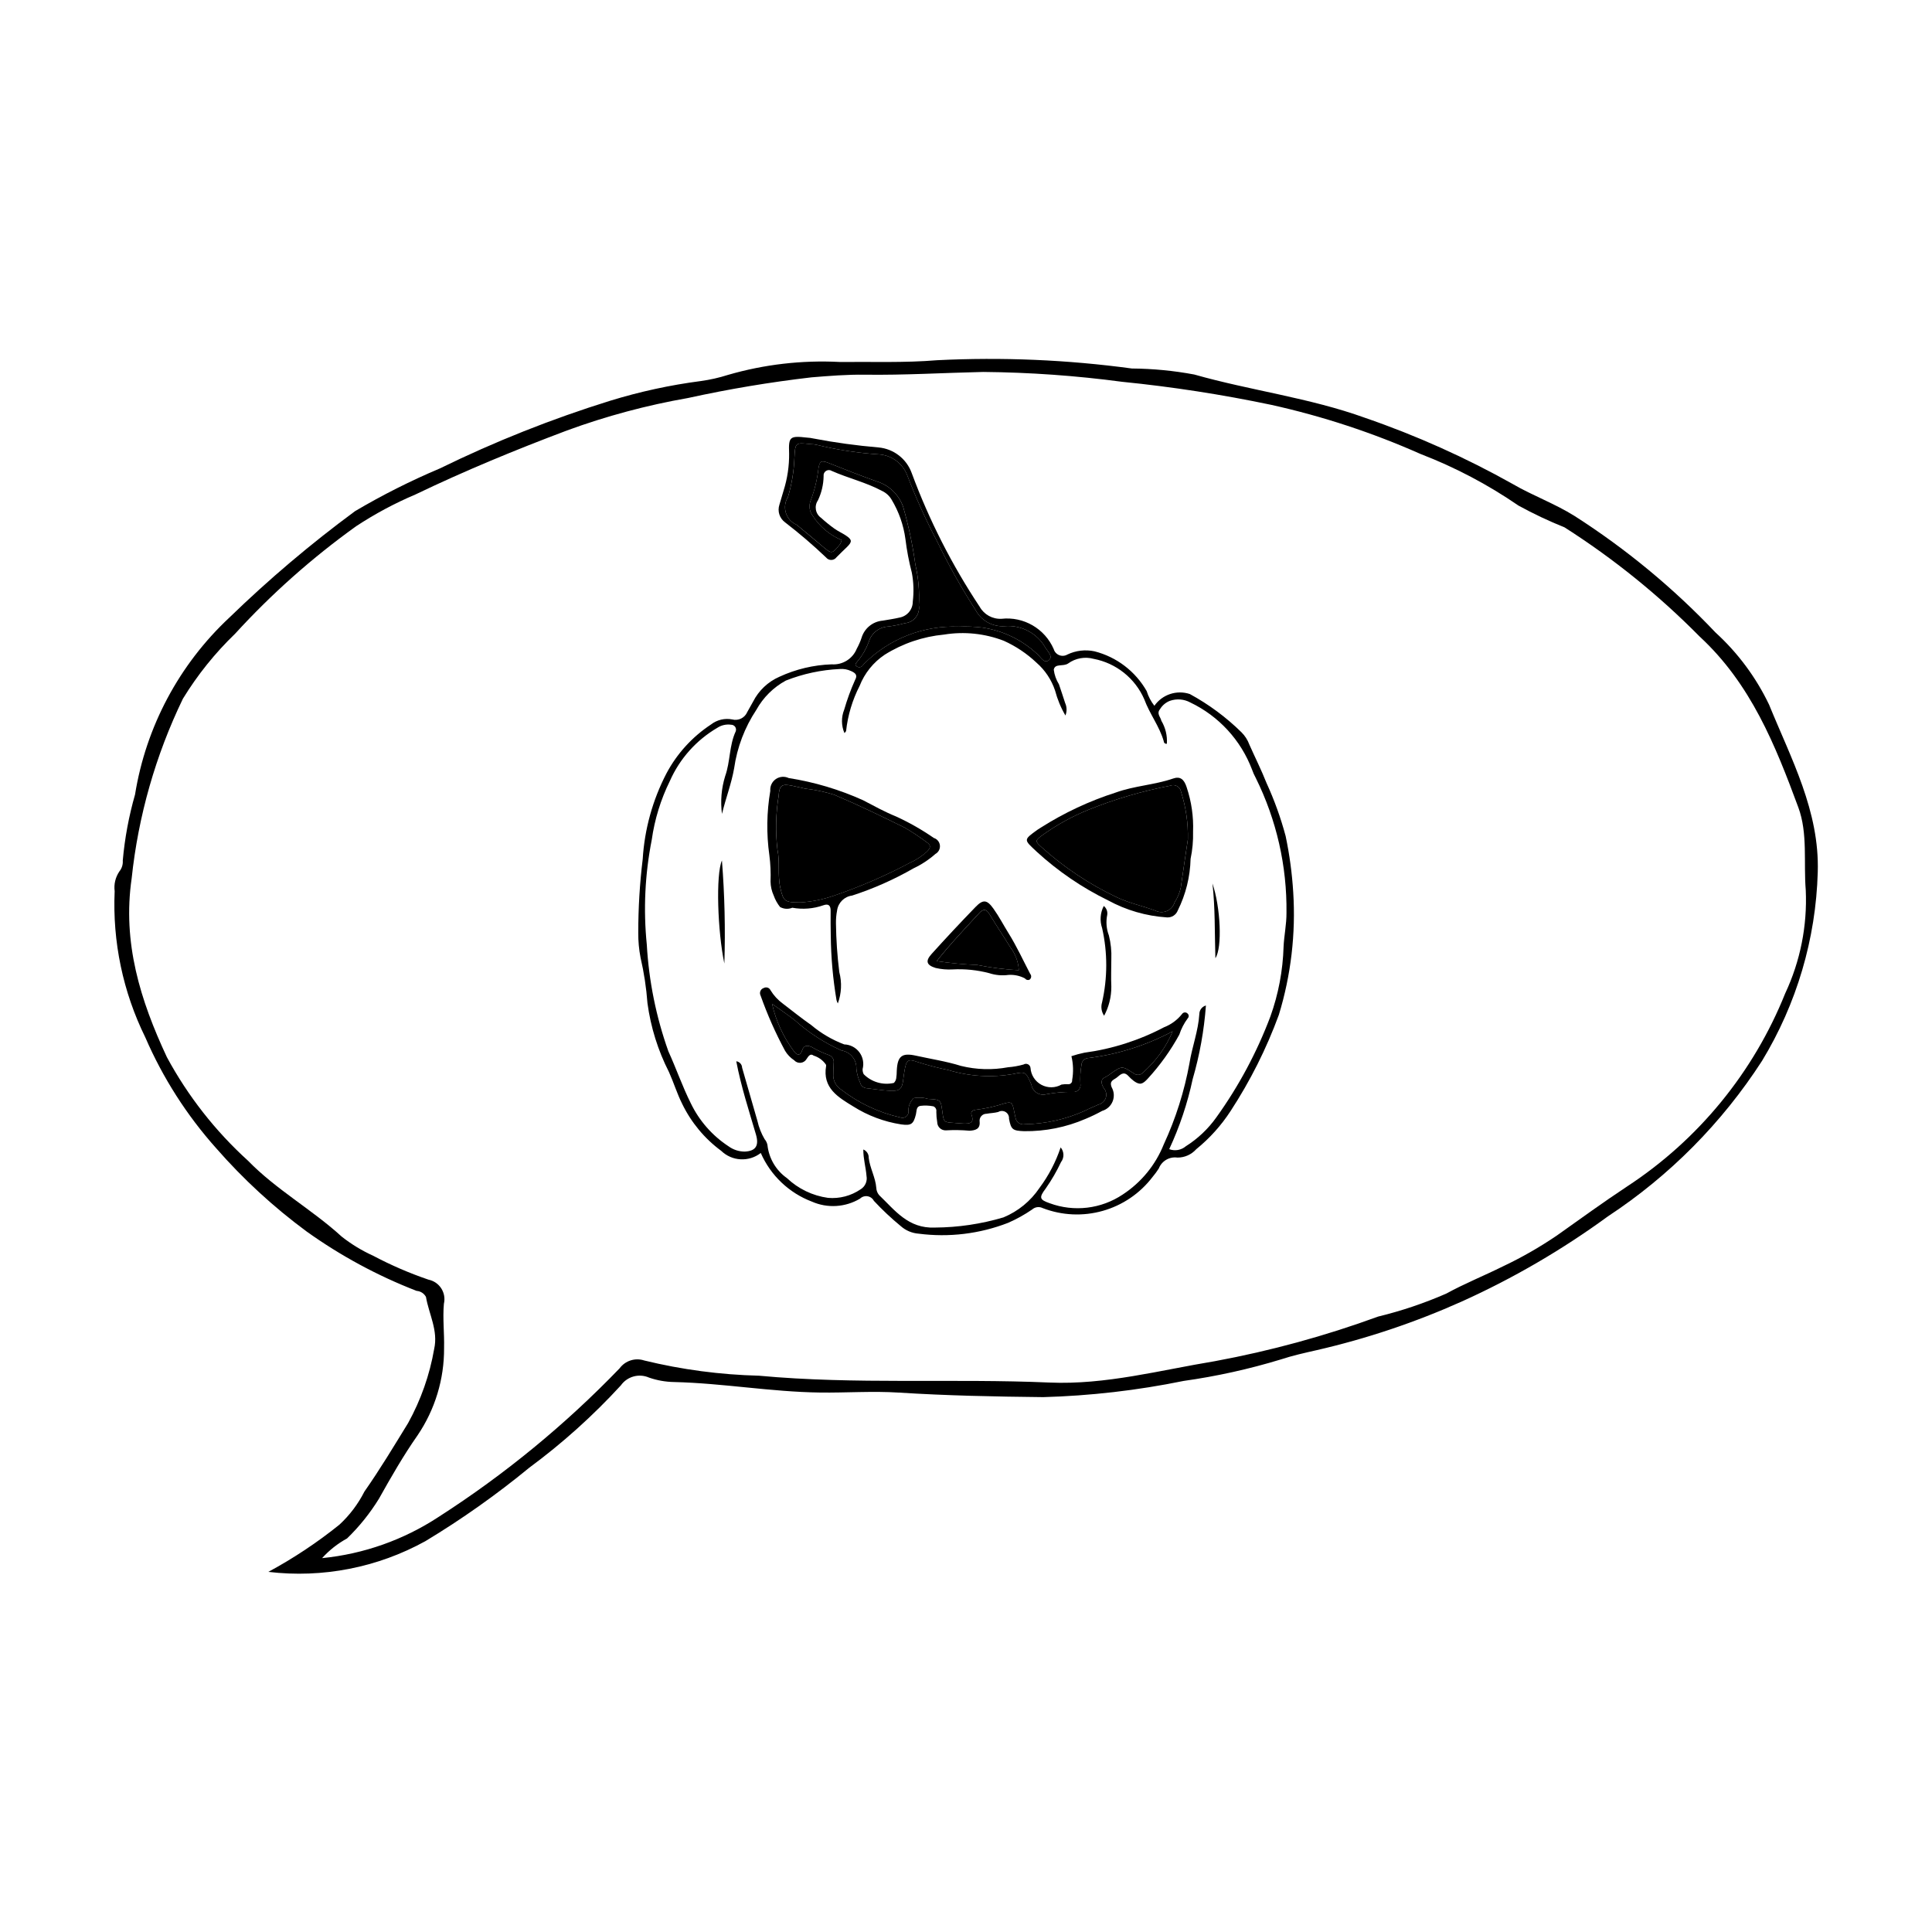
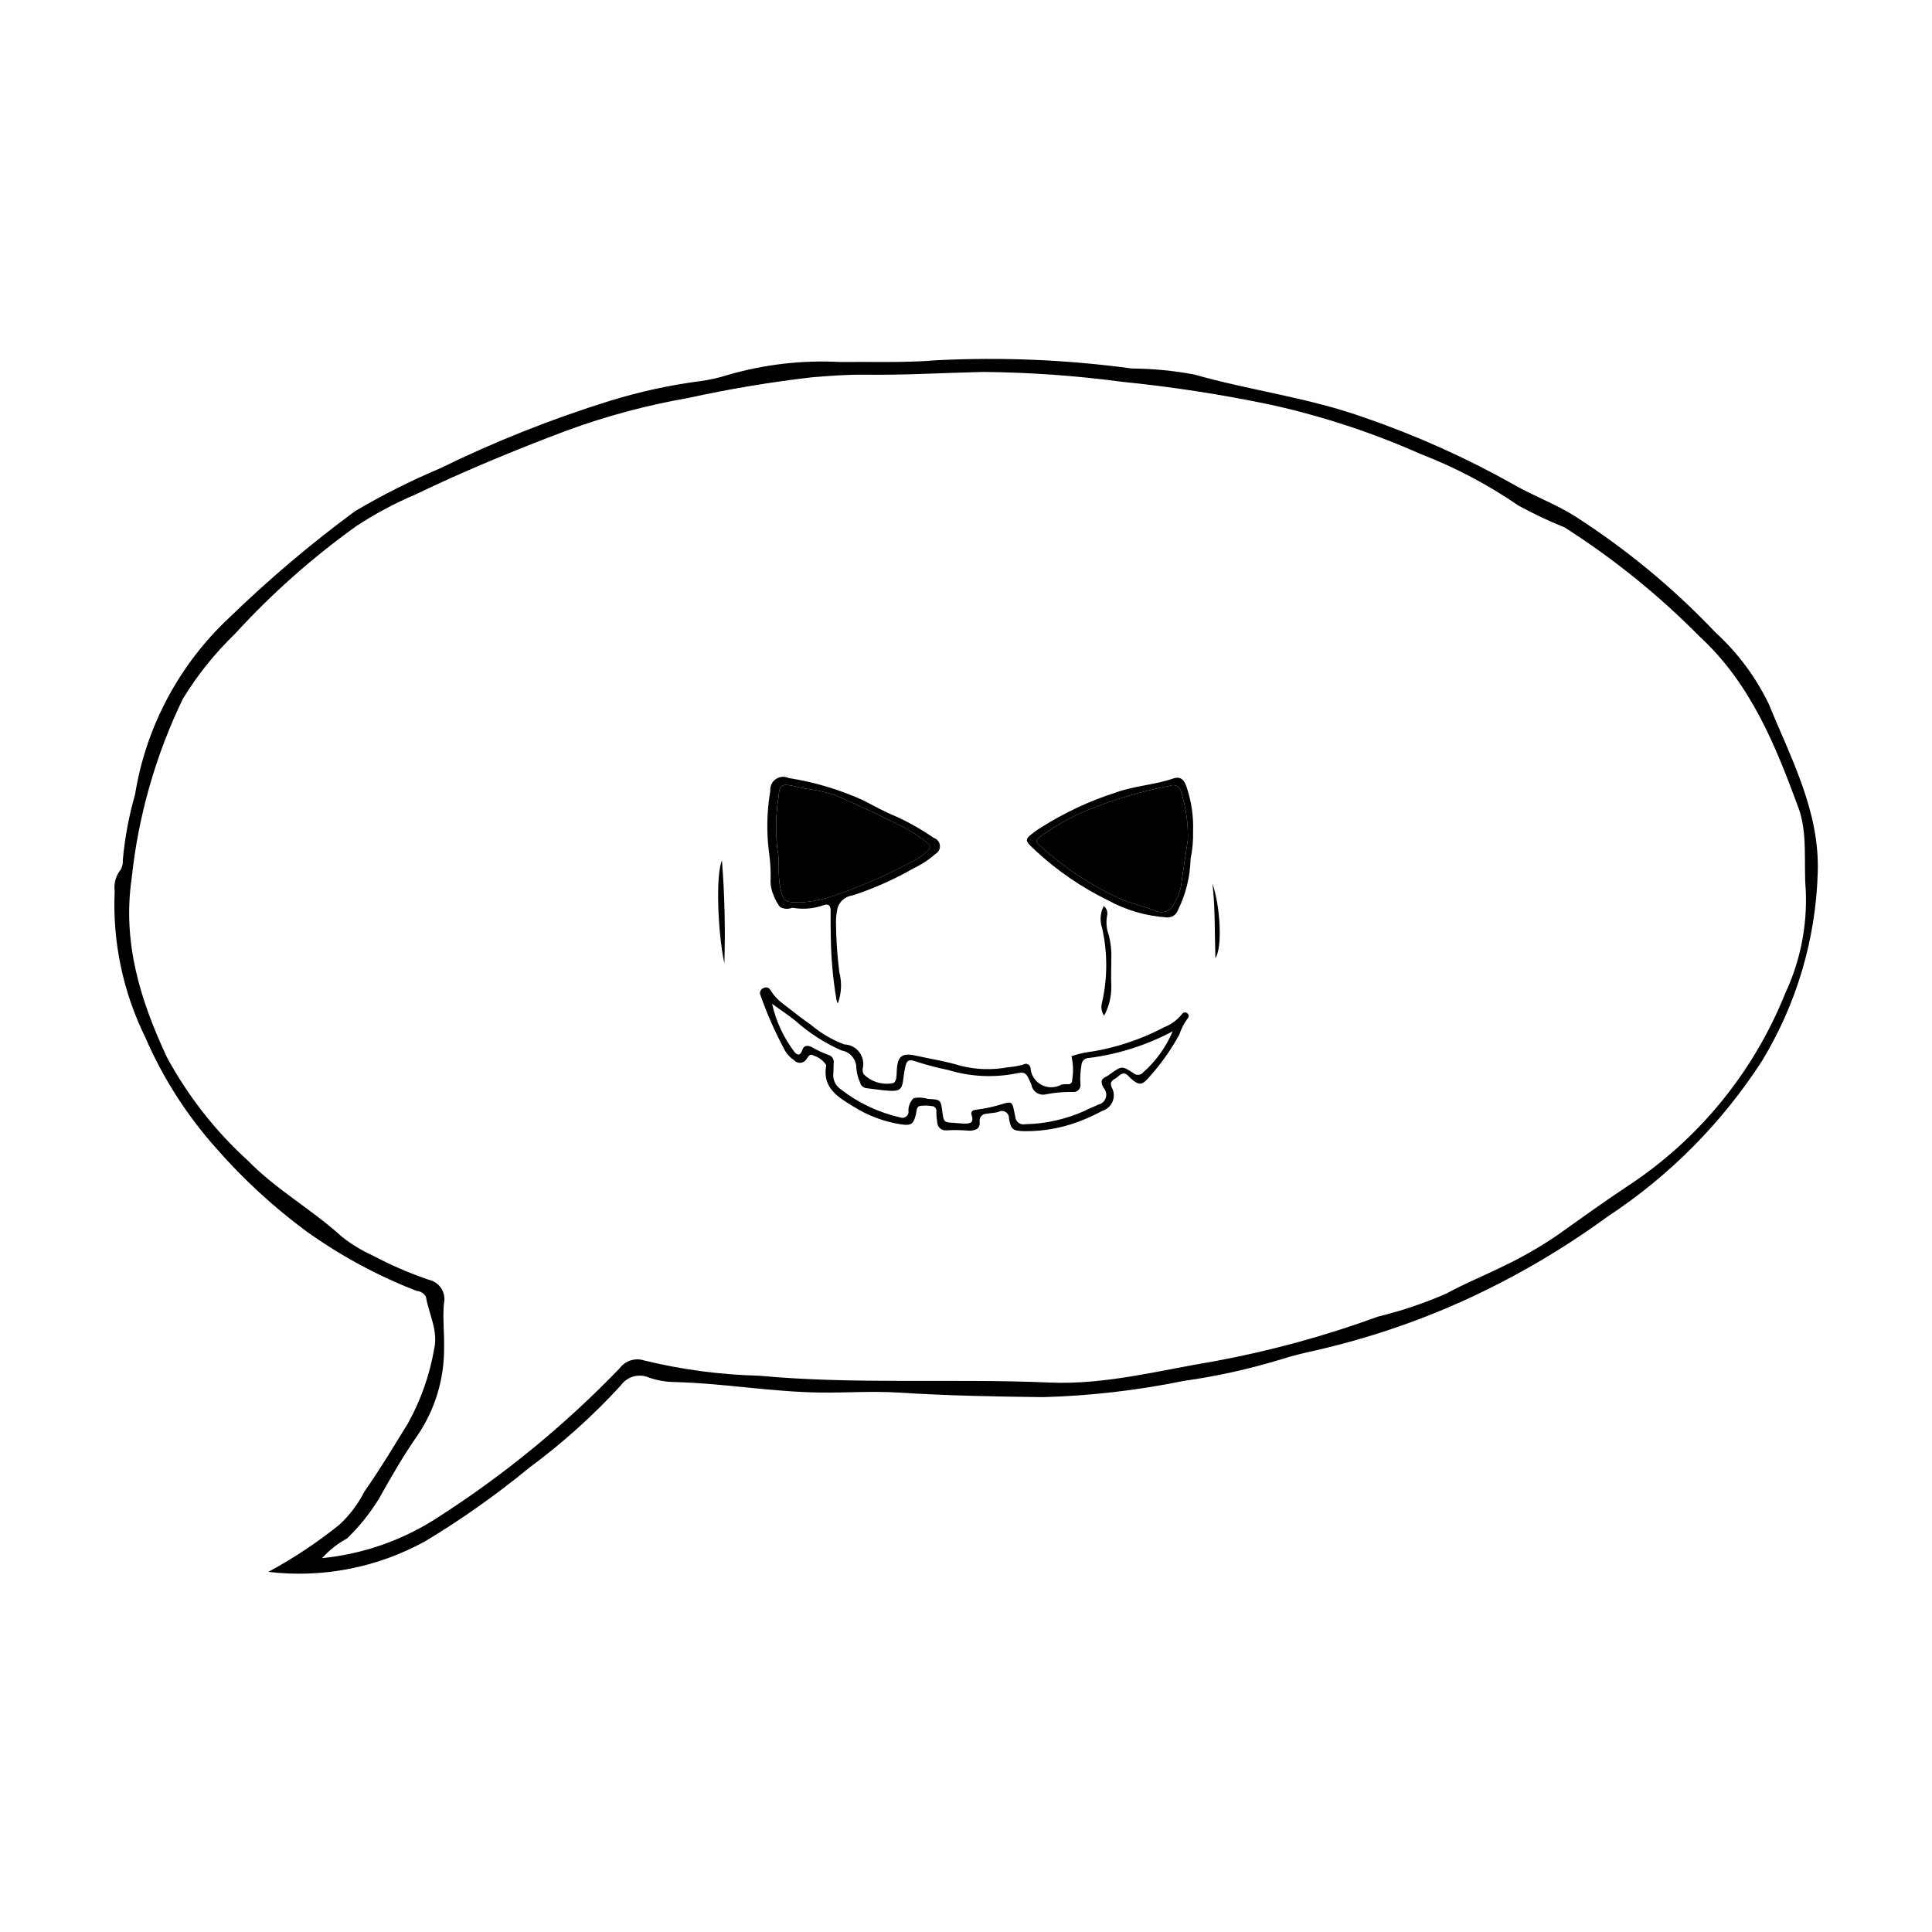
<svg xmlns="http://www.w3.org/2000/svg" fill="#000000" width="800px" height="800px" version="1.1" viewBox="144 144 512 512">
  <g>
-     <path d="m430.59 426.3c-0.281 1.609-0.375 3.25-0.277 4.879 0.125 0.59-0.047 1.203-0.461 1.645-0.414 0.438-1.02 0.641-1.613 0.551-2.332-0.035-4.66 0.168-6.949 0.609-0.867 0.242-1.797 0.102-2.555-0.387-0.758-0.492-1.27-1.281-1.406-2.172-1.449-3.34-1.488-3.523-4.766-2.812-5.762 1.016-11.684 0.656-17.277-1.051-2.738-0.559-5.445-1.262-8.109-2.113-2.519-0.938-2.992-0.523-3.441 2.125-0.137 0.805-0.27 1.609-0.359 2.418-0.281 2.547-0.898 3.199-3.461 3.078-2.09-0.098-4.168-0.465-6.254-0.688v0.004c-0.844-0.066-1.543-0.676-1.727-1.5-0.527-1.164-0.863-2.41-0.992-3.68 0.102-2.363-1.578-4.43-3.91-4.812-4.477-1.984-8.617-4.648-12.273-7.902-1.77-1.441-3.695-2.691-6.152-4.461 1.02 4.543 2.992 8.82 5.781 12.547 0.668 0.973 1.648 1.469 2.207-0.285 0.449-1.41 1.527-1.277 2.555-0.797 1.402 0.824 2.879 1.516 4.406 2.07 0.949 0.266 1.543 1.207 1.375 2.176-0.059 0.93-0.023 1.867-0.102 2.797v0.004c-0.141 1.672 0.652 3.285 2.066 4.191 4.617 3.582 9.961 6.106 15.66 7.387 0.477 0.191 1.016 0.145 1.453-0.125 0.434-0.273 0.715-0.734 0.758-1.242-0.152-1.391 0.352-2.773 1.359-3.738 1.258-0.25 2.562-0.18 3.785 0.203 3.394 0.18 3.394 0.199 3.824 3.414 0.371 2.773 0.371 2.773 3.172 2.945 0.812 0.051 1.625 0.156 2.441 0.18 1.551 0.047 2.914-0.074 2.129-2.285-0.312-0.879 0.32-1.289 1.102-1.367 2.547-0.312 5.055-0.867 7.496-1.66 1.957-0.59 2.234-0.277 2.66 1.957 0.109 0.566 0.227 1.133 0.355 1.695l0.004 0.004c0.066 0.586 0.379 1.121 0.859 1.469 0.48 0.348 1.086 0.477 1.668 0.359 5.488-0.098 10.902-1.316 15.906-3.582 1.121-0.609 2.344-1.031 3.492-1.605h-0.004c0.949-0.191 1.719-0.875 2.019-1.793s0.086-1.93-0.566-2.644c-0.773-1.41-0.875-2.332 0.754-3.023 0.41-0.223 0.797-0.484 1.152-0.785 2.953-2.055 2.969-2.078 6.074-0.051 0.75 0.609 1.852 0.508 2.477-0.23 3.406-2.996 6.09-6.727 7.848-10.91-6.902 3.684-14.418 6.078-22.176 7.066-0.523-0.016-1.031 0.184-1.41 0.547-0.375 0.363-0.59 0.859-0.598 1.383z" />
    <path d="m454.11 352.22c-7.438 1.422-14.719 3.566-21.742 6.406-4.316 1.762-8.414 4.027-12.199 6.75-1.91 1.402-1.855 1.59-0.184 3.102 5.977 5.387 12.711 9.867 19.984 13.309 3.297 1.574 6.844 2.277 10.223 3.551l0.004-0.004c0.961 0.48 2.086 0.508 3.07 0.078 0.984-0.43 1.727-1.277 2.027-2.309 0.77-1.164 1.316-2.465 1.617-3.828 0.66-4.703 1.379-9.395 1.883-12.809 0.102-4.285-0.508-8.555-1.809-12.641-0.102-0.633-0.488-1.184-1.047-1.496-0.562-0.312-1.234-0.352-1.828-0.109z" />
    <path d="m350.79 379.26c0.824 3.621 1.117 3.902 5.309 3.894v0.004c2.992-0.188 5.941-0.773 8.773-1.75 6.949-2.363 13.699-5.277 20.184-8.715 1.691-0.762 3.258-1.785 4.637-3.027 0.922-0.961 1.117-1.672-0.121-2.481v0.004c-1.863-1.398-3.805-2.688-5.82-3.856-6.144-3.035-12.324-6.019-18.629-8.691v-0.004c-2.539-0.801-5.148-1.355-7.793-1.652-1.141-0.234-2.269-0.531-3.41-0.758-2.695-0.543-3.383-0.156-3.57 2.691v-0.004c-0.766 4.715-0.871 9.512-0.312 14.258 0.695 3.289-0.008 6.75 0.754 10.086z" />
-     <path d="m402.98 399.73c3.637 0.723 7.324 1.188 11.027 1.391-0.125-2.203-0.91-4.32-2.254-6.074-1.812-2.957-3.769-5.828-5.543-8.809-0.891-1.5-1.75-1.301-2.707-0.254-3.75 4.102-7.621 8.098-11.258 12.727v-0.004c3.559 0.535 7.141 0.875 10.734 1.023z" />
-     <path d="m371.11 320.64c0.516 0.328 1.199 0.188 1.539-0.324 0.164-0.168 0.305-0.352 0.461-0.527v0.004c6.617-6.555 15.656-10.074 24.965-9.719 2.098-0.094 4.199-0.012 6.281 0.242 5.457 0.809 10.535 3.266 14.555 7.039 0.879 0.746 1.789 2.621 3.051 1.598 1.207-0.977-0.301-2.281-0.906-3.289h0.004c-2.184-3.867-6.422-6.106-10.848-5.723-3.172 0.211-6.176-1.457-7.668-4.266-3.777-5.883-7.199-11.992-10.238-18.289-2.981-5.676-5.617-11.523-7.906-17.512-1.219-3.098-4.106-5.219-7.426-5.457-5.57-0.359-11.098-1.203-16.523-2.527-0.566-0.129-1.148-0.195-1.73-0.199-3.977-0.441-3.984-0.387-4.191 3.695-0.137 3.492-0.707 6.957-1.703 10.309-0.797 1.262-1 2.809-0.555 4.234 0.449 1.426 1.5 2.582 2.879 3.16 2.254 1.848 4.492 3.715 6.715 5.598 2.598 2.191 2.594 2.203 4.793-0.52l0.004 0.004c0.168-0.332 0.305-0.68 0.402-1.039-3.184-1.324-5.879-3.594-7.727-6.5-0.844-1.137-1.039-2.629-0.516-3.945 1.039-2.723 1.734-5.562 2.07-8.457 0.305-2.129 0.812-2.285 2.723-1.523 4.215 1.676 8.434 3.34 12.707 4.859l-0.004-0.004c3.281 1.004 5.887 3.508 7.027 6.742 1.441 5.031 2.527 10.16 3.242 15.348 0.816 3.523 1.125 7.144 0.91 10.758 0.191 1.121-0.098 2.273-0.797 3.176-0.695 0.902-1.742 1.469-2.879 1.562-1.461 0.406-2.949 0.703-4.457 0.891-2.406 0.141-4.469 1.781-5.141 4.098-0.699 1.855-1.699 3.582-2.961 5.109-0.301 0.43-0.969 0.859-0.152 1.395z" />
    <path d="m598.64 311.63c-11.152-11.77-23.695-22.145-37.352-30.883-5.227-3.281-11.066-5.379-16.324-8.434v-0.004c-12.516-7.027-25.641-12.914-39.211-17.582-14.699-5.312-30.281-7.219-45.262-11.477h-0.004c-5.449-1.02-10.98-1.551-16.527-1.594-17.105-2.316-34.387-3.055-51.629-2.195-8.57 0.711-17.234 0.383-25.855 0.465v-0.004c-9.977-0.512-19.969 0.648-29.562 3.434-2.352 0.75-4.762 1.293-7.207 1.629-8.133 1.059-16.156 2.805-23.996 5.215-15.477 4.812-30.559 10.805-45.113 17.93-7.742 3.269-15.262 7.055-22.5 11.328-11.723 8.641-22.852 18.062-33.309 28.203-13.312 12.43-22.109 28.934-25.004 46.914-1.637 5.711-2.727 11.566-3.25 17.488 0.082 1.039-0.242 2.07-0.902 2.875-1.043 1.539-1.488 3.402-1.246 5.246-0.594 13.379 2.199 26.695 8.113 38.711 4.648 10.742 10.992 20.664 18.789 29.395 7.16 8.191 15.188 15.582 23.938 22.043 9.027 6.457 18.828 11.754 29.176 15.762 1.047 0.07 1.98 0.672 2.481 1.594 0.781 4.59 3.281 8.902 2.176 13.809-1.191 6.883-3.527 13.516-6.906 19.629-3.762 6.113-7.445 12.266-11.574 18.148-1.672 3.301-3.918 6.281-6.641 8.789-5.879 4.731-12.18 8.914-18.824 12.5 14.379 1.707 28.934-1.137 41.613-8.137 9.652-5.82 18.867-12.34 27.574-19.5 8.758-6.469 16.875-13.766 24.234-21.789 1.684-2.367 4.793-3.227 7.453-2.066 2.141 0.746 4.387 1.141 6.652 1.18 12.938 0.309 25.715 2.617 38.688 2.785 6.957 0.09 13.898-0.43 20.887 0.016 12.707 0.809 25.457 1.062 38.191 1.199v0.004c12.52-0.348 24.984-1.785 37.258-4.293 8.723-1.227 17.336-3.133 25.762-5.695 3.109-1.023 6.328-1.742 9.527-2.465 13.191-3.031 26.059-7.348 38.414-12.883 13.652-6.16 26.633-13.719 38.727-22.559 16.336-10.746 30.25-24.781 40.855-41.207 9.184-15.102 14.277-32.332 14.773-50 0.508-16.195-7.062-30.082-12.902-44.418-3.453-7.223-8.266-13.707-14.18-19.105zm23.906 68.305c0.422 9.418-1.449 18.797-5.453 27.332-8.391 20.934-23.004 38.785-41.871 51.141-6.328 4.18-12.469 8.645-18.656 13.031-4.555 3.094-9.34 5.832-14.32 8.184-4.961 2.465-10.129 4.539-14.98 7.199-5.832 2.547-11.875 4.582-18.059 6.086-14.059 5.141-28.523 9.094-43.238 11.816-14.539 2.387-28.973 6.312-43.863 5.664-25.645-1.121-51.355 0.566-76.961-1.812-10.254-0.254-20.453-1.605-30.418-4.035-2.394-0.793-5.027 0.047-6.523 2.078-14.398 14.945-30.496 28.16-47.957 39.371-9.262 6.086-19.859 9.836-30.887 10.93 1.891-2.098 4.125-3.859 6.606-5.211 3.246-3.141 6.082-6.676 8.453-10.52 3.207-5.723 6.481-11.445 10.238-16.809 4.629-6.828 7.082-14.906 7.027-23.156 0.098-3.902-0.395-7.836-0.047-11.707 0.332-1.391 0.082-2.856-0.684-4.062-0.77-1.207-1.996-2.047-3.398-2.332-5.043-1.719-9.941-3.836-14.648-6.332-2.981-1.348-5.789-3.055-8.359-5.082-7.887-7.203-17.379-12.449-24.84-20.125-8.656-7.859-15.918-17.133-21.477-27.418-7.043-15.059-11.816-30.355-9.34-47.379 1.746-16.539 6.344-32.648 13.582-47.621 3.856-6.301 8.496-12.082 13.816-17.207 9.68-10.594 20.441-20.148 32.102-28.512 4.965-3.266 10.215-6.078 15.688-8.398 13.113-6.301 26.562-11.848 40.195-16.977 10.402-3.809 21.121-6.684 32.031-8.59 10.816-2.375 21.742-4.207 32.738-5.481 4.715-0.387 9.438-0.766 14.133-0.703 10.484 0.145 20.938-0.5 31.402-0.73 12.309 0.113 24.602 0.984 36.801 2.613 13.246 1.324 26.406 3.359 39.434 6.09 13.625 3.012 26.914 7.383 39.668 13.047 9.148 3.523 17.852 8.113 25.934 13.668 3.949 2.164 8.023 4.094 12.203 5.769 12.984 8.277 24.996 17.984 35.812 28.941 13.551 12.512 20.047 28.762 26.145 45.27 2.555 6.91 1.363 14.629 1.973 21.969z" />
-     <path d="m484.72 365.62c-1.293-4.84-2.992-9.559-5.078-14.113-1.367-3.469-3.055-6.805-4.566-10.219h0.004c-0.449-1.207-1.152-2.305-2.066-3.215-4.07-4.004-8.688-7.422-13.703-10.148-3.477-1.152-7.293 0.117-9.387 3.117-0.91-1.16-1.602-2.481-2.039-3.891-2.981-5.242-7.969-9.047-13.812-10.539-2.422-0.523-4.953-0.23-7.188 0.84-0.66 0.391-1.461 0.457-2.172 0.176-0.715-0.281-1.254-0.875-1.469-1.613-2.352-5.422-7.969-8.68-13.844-8.027-2.371 0.121-4.606-1.109-5.766-3.18-7.352-11.066-13.395-22.949-18.008-35.41-1.352-3.789-4.781-6.453-8.789-6.82-5.793-0.488-11.555-1.281-17.262-2.371-0.57-0.129-1.148-0.207-1.734-0.238-4.527-0.52-4.883-0.23-4.719 4.121h0.004c0.043 3.383-0.457 6.75-1.48 9.973-0.352 1.23-0.734 2.449-1.09 3.68v0.004c-0.578 1.719 0.031 3.617 1.5 4.684 3.785 2.914 7.418 6.027 10.879 9.324 0.34 0.418 0.852 0.656 1.391 0.641 0.539-0.012 1.043-0.277 1.359-0.715 0.887-0.922 1.828-1.793 2.746-2.688 1.449-1.414 1.414-1.973-0.293-3.098-0.973-0.641-2.055-1.117-2.996-1.797l-0.004 0.004c-1.23-0.883-2.41-1.836-3.527-2.856-1.516-1.055-1.891-3.133-0.848-4.648 0.957-2.008 1.473-4.203 1.504-6.426-0.074-0.547 0.18-1.086 0.645-1.379 0.465-0.297 1.059-0.293 1.52 0.008 4.367 1.938 9.074 3.019 13.305 5.293h0.004c1.062 0.496 1.949 1.305 2.543 2.316 1.922 3.195 3.168 6.75 3.664 10.445 0.367 3.008 0.934 5.988 1.699 8.922 0.477 2.527 0.559 5.109 0.25 7.66 0.012 2.074-1.469 3.856-3.508 4.227-1.469 0.348-2.977 0.559-4.465 0.812h-0.004c-2.641 0.227-4.867 2.055-5.613 4.598-0.336 0.992-0.758 1.949-1.262 2.867-1.086 2.664-3.766 4.324-6.633 4.117-4.789 0.16-9.496 1.277-13.844 3.285-3.027 1.32-5.5 3.656-6.992 6.602-0.527 0.906-1.012 1.84-1.539 2.746-0.656 1.566-2.371 2.41-4.012 1.965-1.965-0.379-4 0.105-5.586 1.332-4.973 3.269-9.043 7.738-11.832 12.996-3.656 7.043-5.797 14.773-6.281 22.691-0.789 6.477-1.184 12.996-1.176 19.52-0.02 2.215 0.184 4.422 0.605 6.594 0.918 3.973 1.531 8.012 1.832 12.074 0.859 6.363 2.789 12.535 5.703 18.254 1.246 2.766 2.121 5.668 3.481 8.387 2.387 4.941 5.945 9.23 10.363 12.488 2.863 2.773 7.336 3.012 10.48 0.559 2.598 5.945 7.481 10.59 13.543 12.891 4.129 1.82 8.887 1.523 12.758-0.789 0.523-0.512 1.258-0.746 1.98-0.633 0.727 0.113 1.352 0.566 1.691 1.215 2.223 2.387 4.606 4.625 7.129 6.699 1.32 1.172 2.988 1.875 4.75 2.004 8.012 1.039 16.16 0.051 23.691-2.871 2.231-0.977 4.367-2.16 6.375-3.539 0.762-0.68 1.863-0.828 2.781-0.375 5.094 1.969 10.688 2.227 15.941 0.738 5.25-1.484 9.879-4.641 13.188-8.984 0.598-0.711 1.152-1.461 1.656-2.246 0.773-1.992 2.82-3.191 4.938-2.887 1.902 0.008 3.719-0.801 4.988-2.223 3.531-2.867 6.59-6.266 9.07-10.074 5.231-8 9.531-16.566 12.82-25.539 3.207-10.496 4.5-21.484 3.809-32.438-0.305-5-0.973-9.973-2.004-14.879zm-113.46-46.375c1.262-1.527 2.262-3.254 2.961-5.109 0.672-2.316 2.734-3.957 5.141-4.098 1.508-0.188 2.996-0.484 4.457-0.891 1.137-0.094 2.184-0.66 2.879-1.562 0.699-0.902 0.988-2.055 0.797-3.18 0.215-3.609-0.094-7.231-0.91-10.758-0.715-5.184-1.801-10.312-3.246-15.344-1.137-3.234-3.742-5.738-7.023-6.742-4.273-1.516-8.492-3.184-12.707-4.859-1.906-0.758-2.418-0.602-2.723 1.523l0.004 0.004c-0.336 2.894-1.031 5.734-2.07 8.457-0.523 1.316-0.328 2.809 0.516 3.945 1.848 2.906 4.543 5.176 7.727 6.5-0.098 0.359-0.234 0.707-0.402 1.039-2.199 2.723-2.195 2.711-4.793 0.52-2.227-1.879-4.469-3.746-6.715-5.598l-0.004-0.004c-1.379-0.578-2.43-1.734-2.879-3.16-0.445-1.426-0.242-2.973 0.555-4.234 0.996-3.352 1.566-6.816 1.703-10.309 0.207-4.082 0.215-4.137 4.191-3.695 0.582 0.004 1.164 0.07 1.73 0.199 5.426 1.324 10.953 2.168 16.523 2.527 3.32 0.238 6.207 2.359 7.426 5.457 2.289 5.988 4.926 11.836 7.906 17.512 3.039 6.297 6.461 12.406 10.238 18.289 1.492 2.809 4.496 4.477 7.668 4.266 4.426-0.383 8.664 1.855 10.848 5.723 0.602 1.008 2.113 2.316 0.906 3.289-1.262 1.023-2.172-0.852-3.051-1.598h-0.004c-4.019-3.773-9.098-6.231-14.555-7.039-2.082-0.254-4.184-0.336-6.281-0.242-9.309-0.355-18.348 3.164-24.965 9.719-0.156 0.172-0.301 0.359-0.461 0.527v-0.004c-0.34 0.512-1.023 0.652-1.539 0.324-0.816-0.535-0.148-0.965 0.152-1.395zm112.9 75.68c-0.188 6.293-1.367 12.52-3.492 18.449-3.582 9.504-8.398 18.496-14.328 26.746-2.168 3.051-4.914 5.648-8.078 7.648-1.219 1.039-2.906 1.336-4.406 0.773 2.762-5.934 4.848-12.16 6.215-18.559 1.852-6.367 3.027-12.906 3.512-19.516-1.027 0.285-1.738 1.215-1.746 2.281-0.281 4.453-1.902 8.629-2.609 12.973h0.004c-1.355 7.453-3.648 14.703-6.832 21.578-2.172 5.43-5.965 10.059-10.863 13.262-5.707 3.824-12.902 4.688-19.352 2.312-2.754-0.953-2.875-1.508-1.027-3.953h-0.004c1.539-2.195 2.883-4.519 4.023-6.945 0.891-1.16 0.852-2.785-0.094-3.902-1.285 3.852-3.176 7.473-5.598 10.727-2.344 3.488-5.664 6.211-9.547 7.82-5.898 1.754-12.02 2.664-18.176 2.699-7.078 0.305-10.57-4.559-14.785-8.598v-0.004c-0.457-0.535-0.719-1.211-0.75-1.914-0.211-2.781-1.691-5.231-2.012-7.981l0.004 0.004c0.035-0.961-0.539-1.84-1.43-2.195-0.023 2.461 0.672 4.711 0.848 7.016v0.004c0.266 1.395-0.363 2.805-1.578 3.539-2.531 1.73-5.582 2.527-8.633 2.258-4.078-0.566-7.879-2.394-10.867-5.223-2.91-2.047-4.797-5.25-5.176-8.789-0.113-0.57-0.371-1.102-0.75-1.539-0.883-1.508-1.527-3.144-1.91-4.852-1.332-4.703-2.684-9.402-4.055-14.094-0.027-0.871-0.684-1.59-1.547-1.699 1.301 6.801 3.363 13.078 5.215 19.402 0.844 2.883 0.023 4.402-2.973 4.531-1.531 0-3.019-0.484-4.258-1.379-4.324-2.824-7.793-6.773-10.035-11.422-2.234-4.465-3.863-9.227-5.941-13.77-3.246-9.105-5.172-18.629-5.719-28.281-0.934-9.27-0.492-18.629 1.312-27.77 0.762-5.426 2.387-10.695 4.809-15.605 2.606-5.898 7.008-10.824 12.574-14.082 1.078-0.707 2.379-0.996 3.652-0.812 0.426 0 0.824 0.211 1.07 0.559 0.242 0.348 0.297 0.797 0.148 1.195-1.75 3.769-1.418 8-2.793 11.852-1.004 3.242-1.293 6.664-0.848 10.027 0.977-4.086 2.516-8.035 3.223-12.113 0.789-5.531 2.797-10.816 5.887-15.473 1.812-3.273 4.523-5.961 7.812-7.75 4.555-1.801 9.379-2.836 14.273-3.062 1.051-0.09 2.106 0.102 3.055 0.555 1.141 0.523 1.742 1.074 1.012 2.363-1.141 2.551-2.102 5.172-2.875 7.856-0.805 1.988-0.781 4.215 0.059 6.188 0.188-0.137 0.34-0.316 0.441-0.527 0.457-4.18 1.676-8.238 3.594-11.98 1.324-3.367 3.644-6.242 6.648-8.25 4.754-2.981 10.137-4.805 15.723-5.332 5.332-0.863 10.797-0.297 15.84 1.645 3.184 1.434 6.106 3.391 8.645 5.789 2.273 1.98 3.977 4.535 4.934 7.394 0.613 2.32 1.535 4.547 2.746 6.617 0.426-1.07 0.398-2.269-0.078-3.316-0.551-1.656-1.066-3.324-1.645-4.969h-0.004c-0.723-1.172-1.188-2.484-1.363-3.852 0.305-1.754 2.559-0.746 3.84-1.672 1.941-1.391 4.41-1.836 6.715-1.207 5.969 1.133 10.996 5.141 13.426 10.711 1.43 3.906 4.031 7.164 5.168 11.133 0 0.203 0.094 0.398 0.254 0.523 0.16 0.129 0.371 0.176 0.57 0.129 0.145-2.129-0.367-4.254-1.461-6.086-0.215-1.039-1.336-1.863-0.355-3.07l-0.004 0.004c0.605-1.008 1.527-1.789 2.625-2.215 1.777-0.621 3.738-0.465 5.394 0.43 7.539 3.602 13.402 9.969 16.367 17.777 0.266 0.77 0.598 1.516 0.992 2.227 5.504 11.105 8.293 23.359 8.141 35.75 0.023 3.031-0.633 5.988-0.773 9.012z" />
    <path d="m457.23 412.75c-1.242 1.555-2.867 2.754-4.723 3.473-6.598 3.477-13.758 5.766-21.148 6.754-1.16 0.238-2.301 0.547-3.422 0.922 0.504 2.078 0.566 4.238 0.191 6.34 0.035 0.297-0.066 0.594-0.273 0.805-0.211 0.211-0.504 0.316-0.801 0.285-0.582-0.035-1.168-0.004-1.742 0.094-1.648 0.934-3.664 0.957-5.332 0.062-1.668-0.898-2.758-2.59-2.887-4.484-0.043-0.414-0.297-0.773-0.672-0.957-0.375-0.184-0.82-0.16-1.172 0.062-1.344 0.379-2.723 0.625-4.117 0.73-4.133 0.77-8.383 0.648-12.461-0.359-3.879-1.215-7.949-1.828-11.934-2.711-3.703-0.82-4.891 0.098-5.078 3.93h-0.004c0 0.699-0.051 1.395-0.152 2.086-0.074 0.461-0.293 0.883-0.621 1.207-2.891 0.656-5.91-0.219-7.996-2.32-0.211-0.422-0.309-0.887-0.285-1.359 0.41-1.531 0.094-3.168-0.852-4.441-0.949-1.273-2.426-2.043-4.016-2.09-3.172-1.191-6.121-2.918-8.715-5.102-2.578-1.801-5.039-3.777-7.539-5.691-1.324-0.965-2.445-2.184-3.297-3.586-0.152-0.32-0.434-0.562-0.77-0.672-0.34-0.105-0.707-0.066-1.02 0.105-0.398 0.125-0.719 0.422-0.879 0.809-0.16 0.387-0.141 0.824 0.051 1.195 1.789 5.035 3.953 9.926 6.484 14.629 0.602 1.008 1.426 1.867 2.406 2.508 0.438 0.492 1.082 0.746 1.738 0.68 0.652-0.066 1.234-0.445 1.562-1.012 0.477-0.723 0.996-1.574 1.875-0.891 1.32 0.406 2.465 1.246 3.25 2.379 0.043 0.109 0.062 0.227 0.051 0.344-1.012 5.859 3.18 8.301 7.191 10.742 3.856 2.438 8.168 4.059 12.672 4.758 2.695 0.379 3.285-0.059 3.934-2.648 0.223-0.887 0.035-2.078 1.188-2.262 1.152-0.141 2.32-0.098 3.461 0.129 0.551 0.246 0.863 0.832 0.758 1.426 0 0.934 0.078 1.863 0.238 2.777 0.012 0.598 0.262 1.168 0.699 1.574 0.441 0.406 1.023 0.617 1.621 0.586 2.086-0.121 4.18-0.086 6.258 0.098 1.5-0.094 2.852-0.41 2.664-2.394-0.078-0.527 0.078-1.066 0.426-1.469 0.352-0.406 0.859-0.637 1.395-0.633 1.031-0.191 2.106-0.199 3.109-0.473 0.609-0.363 1.371-0.355 1.973 0.02 0.602 0.379 0.941 1.059 0.879 1.766 0.539 2.879 0.969 3.184 3.996 3.305 5.598 0.07 11.145-1.039 16.281-3.258 1.508-0.625 2.981-1.336 4.414-2.121 1.258-0.371 2.277-1.293 2.769-2.508 0.492-1.211 0.402-2.586-0.242-3.727-0.719-1.766 0.547-1.965 1.355-2.609 0.883-0.707 1.762-1.738 2.992-0.477 0.473 0.52 0.988 0.996 1.547 1.422 1.602 1.125 2.305 0.844 3.711-0.695 3.227-3.523 6.016-7.426 8.309-11.613 0.504-1.551 1.254-3.008 2.227-4.316 0.168-0.164 0.266-0.395 0.262-0.633s-0.105-0.465-0.281-0.625c-0.199-0.223-0.492-0.34-0.789-0.312-0.297 0.027-0.566 0.195-0.719 0.449zm-10.305 15.469c-0.625 0.738-1.727 0.84-2.477 0.23-3.106-2.027-3.121-2-6.074 0.051-0.355 0.301-0.742 0.562-1.152 0.785-1.629 0.691-1.527 1.613-0.754 3.023 0.652 0.715 0.867 1.727 0.566 2.644s-1.07 1.602-2.019 1.793c-1.145 0.574-2.367 0.996-3.492 1.605h0.004c-5.004 2.266-10.418 3.484-15.91 3.578-0.578 0.121-1.184-0.008-1.664-0.355-0.48-0.348-0.793-0.883-0.859-1.469-0.129-0.562-0.25-1.129-0.355-1.695-0.426-2.234-0.703-2.551-2.66-1.957l-0.004-0.004c-2.441 0.793-4.949 1.348-7.496 1.66-0.781 0.078-1.41 0.492-1.102 1.367 0.785 2.211-0.578 2.332-2.129 2.285-0.812-0.023-1.625-0.133-2.441-0.18-2.797-0.172-2.797-0.168-3.172-2.945-0.434-3.215-0.43-3.234-3.824-3.414-1.227-0.383-2.527-0.453-3.785-0.203-1.008 0.965-1.512 2.348-1.359 3.738-0.043 0.508-0.324 0.969-0.762 1.238-0.434 0.273-0.973 0.32-1.449 0.129-5.699-1.281-11.047-3.805-15.66-7.387-1.414-0.906-2.211-2.519-2.066-4.191 0.078-0.93 0.039-1.867 0.102-2.797v-0.004c0.168-0.969-0.426-1.91-1.375-2.176-1.527-0.555-3.004-1.246-4.406-2.07-1.031-0.48-2.106-0.613-2.555 0.797-0.559 1.75-1.539 1.258-2.207 0.285-2.793-3.727-4.762-8.004-5.781-12.547 2.457 1.77 4.383 3.019 6.152 4.461h-0.004c3.66 3.254 7.801 5.918 12.277 7.902 2.332 0.383 4.012 2.449 3.91 4.812 0.129 1.27 0.465 2.516 0.992 3.68 0.184 0.824 0.883 1.434 1.727 1.5 2.086 0.223 4.164 0.59 6.254 0.688 2.562 0.121 3.18-0.531 3.461-3.078 0.09-0.809 0.223-1.617 0.359-2.418 0.453-2.648 0.922-3.062 3.441-2.125v-0.004c2.664 0.852 5.371 1.555 8.109 2.113 5.594 1.707 11.516 2.066 17.273 1.051 3.277-0.711 3.316-0.527 4.766 2.812h0.004c0.137 0.891 0.648 1.68 1.406 2.172 0.758 0.488 1.688 0.629 2.555 0.387 2.289-0.441 4.617-0.645 6.949-0.609 0.594 0.09 1.199-0.113 1.613-0.551 0.414-0.441 0.586-1.055 0.461-1.645-0.098-1.629-0.004-3.269 0.277-4.879 0.008-0.523 0.223-1.02 0.598-1.383 0.379-0.363 0.887-0.562 1.406-0.547 7.762-0.988 15.277-3.383 22.18-7.066-1.758 4.184-4.441 7.914-7.848 10.91z" />
    <path d="m348.2 377.61c0.02 1.285 0.305 2.555 0.844 3.723 0.391 1.098 0.953 2.121 1.676 3.031 0.996 0.555 2.191 0.629 3.25 0.195 2.762 0.504 5.609 0.277 8.254-0.66 1.383-0.488 1.922 0.113 1.902 1.508-0.027 2.215 0 4.43 0.035 6.641h0.004c0.062 5.699 0.57 11.383 1.52 17 0.086 0.305 0.199 0.598 0.348 0.875 0.977-2.66 1.113-5.555 0.391-8.293-0.535-4.273-0.828-8.574-0.887-12.879-0.02-1.164 0.078-2.328 0.301-3.469 0.281-2.066 1.918-3.684 3.984-3.949 5.652-1.832 11.102-4.25 16.254-7.207 2.113-0.996 4.078-2.285 5.828-3.832 0.809-0.445 1.273-1.332 1.18-2.254-0.094-0.918-0.727-1.695-1.609-1.969-3.164-2.191-6.512-4.098-10.008-5.695-3.012-1.223-5.883-2.805-8.77-4.316-6.269-2.832-12.895-4.805-19.691-5.871-1.109-0.523-2.414-0.414-3.422 0.285-1.008 0.703-1.559 1.895-1.449 3.117-0.961 5.633-1.047 11.379-0.25 17.035 0.301 2.316 0.406 4.652 0.316 6.984zm2.144-22.699c0.184-2.848 0.875-3.234 3.57-2.691 1.141 0.23 2.269 0.523 3.41 0.758v0.004c2.644 0.297 5.254 0.852 7.793 1.652 6.305 2.672 12.484 5.66 18.629 8.691v0.004c2.012 1.168 3.957 2.457 5.82 3.856 1.238 0.809 1.043 1.52 0.121 2.481v-0.004c-1.379 1.242-2.945 2.266-4.637 3.027-6.484 3.438-13.234 6.352-20.184 8.715-2.832 0.977-5.781 1.562-8.773 1.75-4.195 0.008-4.488-0.277-5.309-3.894-0.758-3.34-0.059-6.797-0.75-10.09h-0.004c-0.559-4.746-0.453-9.543 0.312-14.258z" />
    <path d="m458.49 352.66c-0.691-2.172-1.742-2.984-3.582-2.348-4.965 1.715-10.262 1.922-15.215 3.715-6.981 2.234-13.648 5.356-19.836 9.281-0.289 0.195-0.602 0.359-0.883 0.562-3.816 2.754-3.68 2.609-0.27 5.805v0.004c5.656 5.195 12.035 9.547 18.938 12.922 4.805 2.621 10.125 4.164 15.586 4.519 1.262 0.098 2.438-0.645 2.891-1.824 2.125-4.258 3.285-8.934 3.402-13.691 0.496-2.363 0.715-4.777 0.656-7.191 0.152-3.988-0.422-7.969-1.688-11.754zm-1.578 26.617c-0.301 1.363-0.848 2.664-1.617 3.828-0.301 1.031-1.043 1.879-2.027 2.309-0.984 0.43-2.109 0.402-3.07-0.078-3.379-1.273-6.926-1.977-10.223-3.551h-0.004c-7.273-3.438-14.008-7.918-19.984-13.305-1.672-1.512-1.727-1.699 0.184-3.102 3.785-2.723 7.883-4.988 12.199-6.75 7.023-2.84 14.305-4.984 21.742-6.406 0.594-0.242 1.266-0.203 1.828 0.109 0.559 0.312 0.945 0.863 1.047 1.496 1.301 4.086 1.91 8.355 1.809 12.641-0.504 3.414-1.223 8.105-1.883 12.809z" />
-     <path d="m391.96 400.52c1.477 0.344 2.996 0.477 4.512 0.387 3.258-0.172 6.519 0.16 9.672 0.988 1.652 0.543 3.406 0.703 5.133 0.465 1.512-0.094 3.019 0.23 4.359 0.934 0.266 0.398 0.785 0.535 1.211 0.32 0.234-0.172 0.391-0.438 0.418-0.73 0.031-0.293-0.062-0.586-0.258-0.805-1.879-3.606-3.586-7.32-5.727-10.762-1.348-2.168-2.527-4.445-4.016-6.527-1.676-2.348-2.715-2.523-4.715-0.457-3.969 4.094-7.863 8.258-11.684 12.496-1.699 1.879-1.312 2.953 1.094 3.691zm11.535-14.543c0.957-1.047 1.816-1.246 2.707 0.254 1.773 2.981 3.731 5.852 5.543 8.809 1.344 1.754 2.129 3.871 2.254 6.074-3.703-0.203-7.391-0.668-11.027-1.391-3.594-0.148-7.176-0.488-10.734-1.02 3.637-4.629 7.508-8.629 11.258-12.727z" />
    <path d="m436.51 384.09c-0.941 1.816-1.098 3.941-0.434 5.875 1.461 6.481 1.453 13.211-0.02 19.688-0.363 1.199-0.16 2.496 0.547 3.527 1.266-2.363 1.922-5.004 1.91-7.684-0.113-2.441-0.012-4.894 0-7.34 0.086-2.102-0.133-4.203-0.645-6.238-0.668-1.75-0.82-3.648-0.441-5.481 0.137-0.891-0.215-1.785-0.918-2.348z" />
    <path d="m335.96 399.34c0.293-9.105 0.078-18.223-0.641-27.309-1.656 3.75-1.152 18.801 0.641 27.309z" />
    <path d="m466.09 397.93c1.871-2.75 1.371-13.535-0.781-19.805 0.738 6.426 0.578 12.895 0.781 19.805z" />
  </g>
</svg>